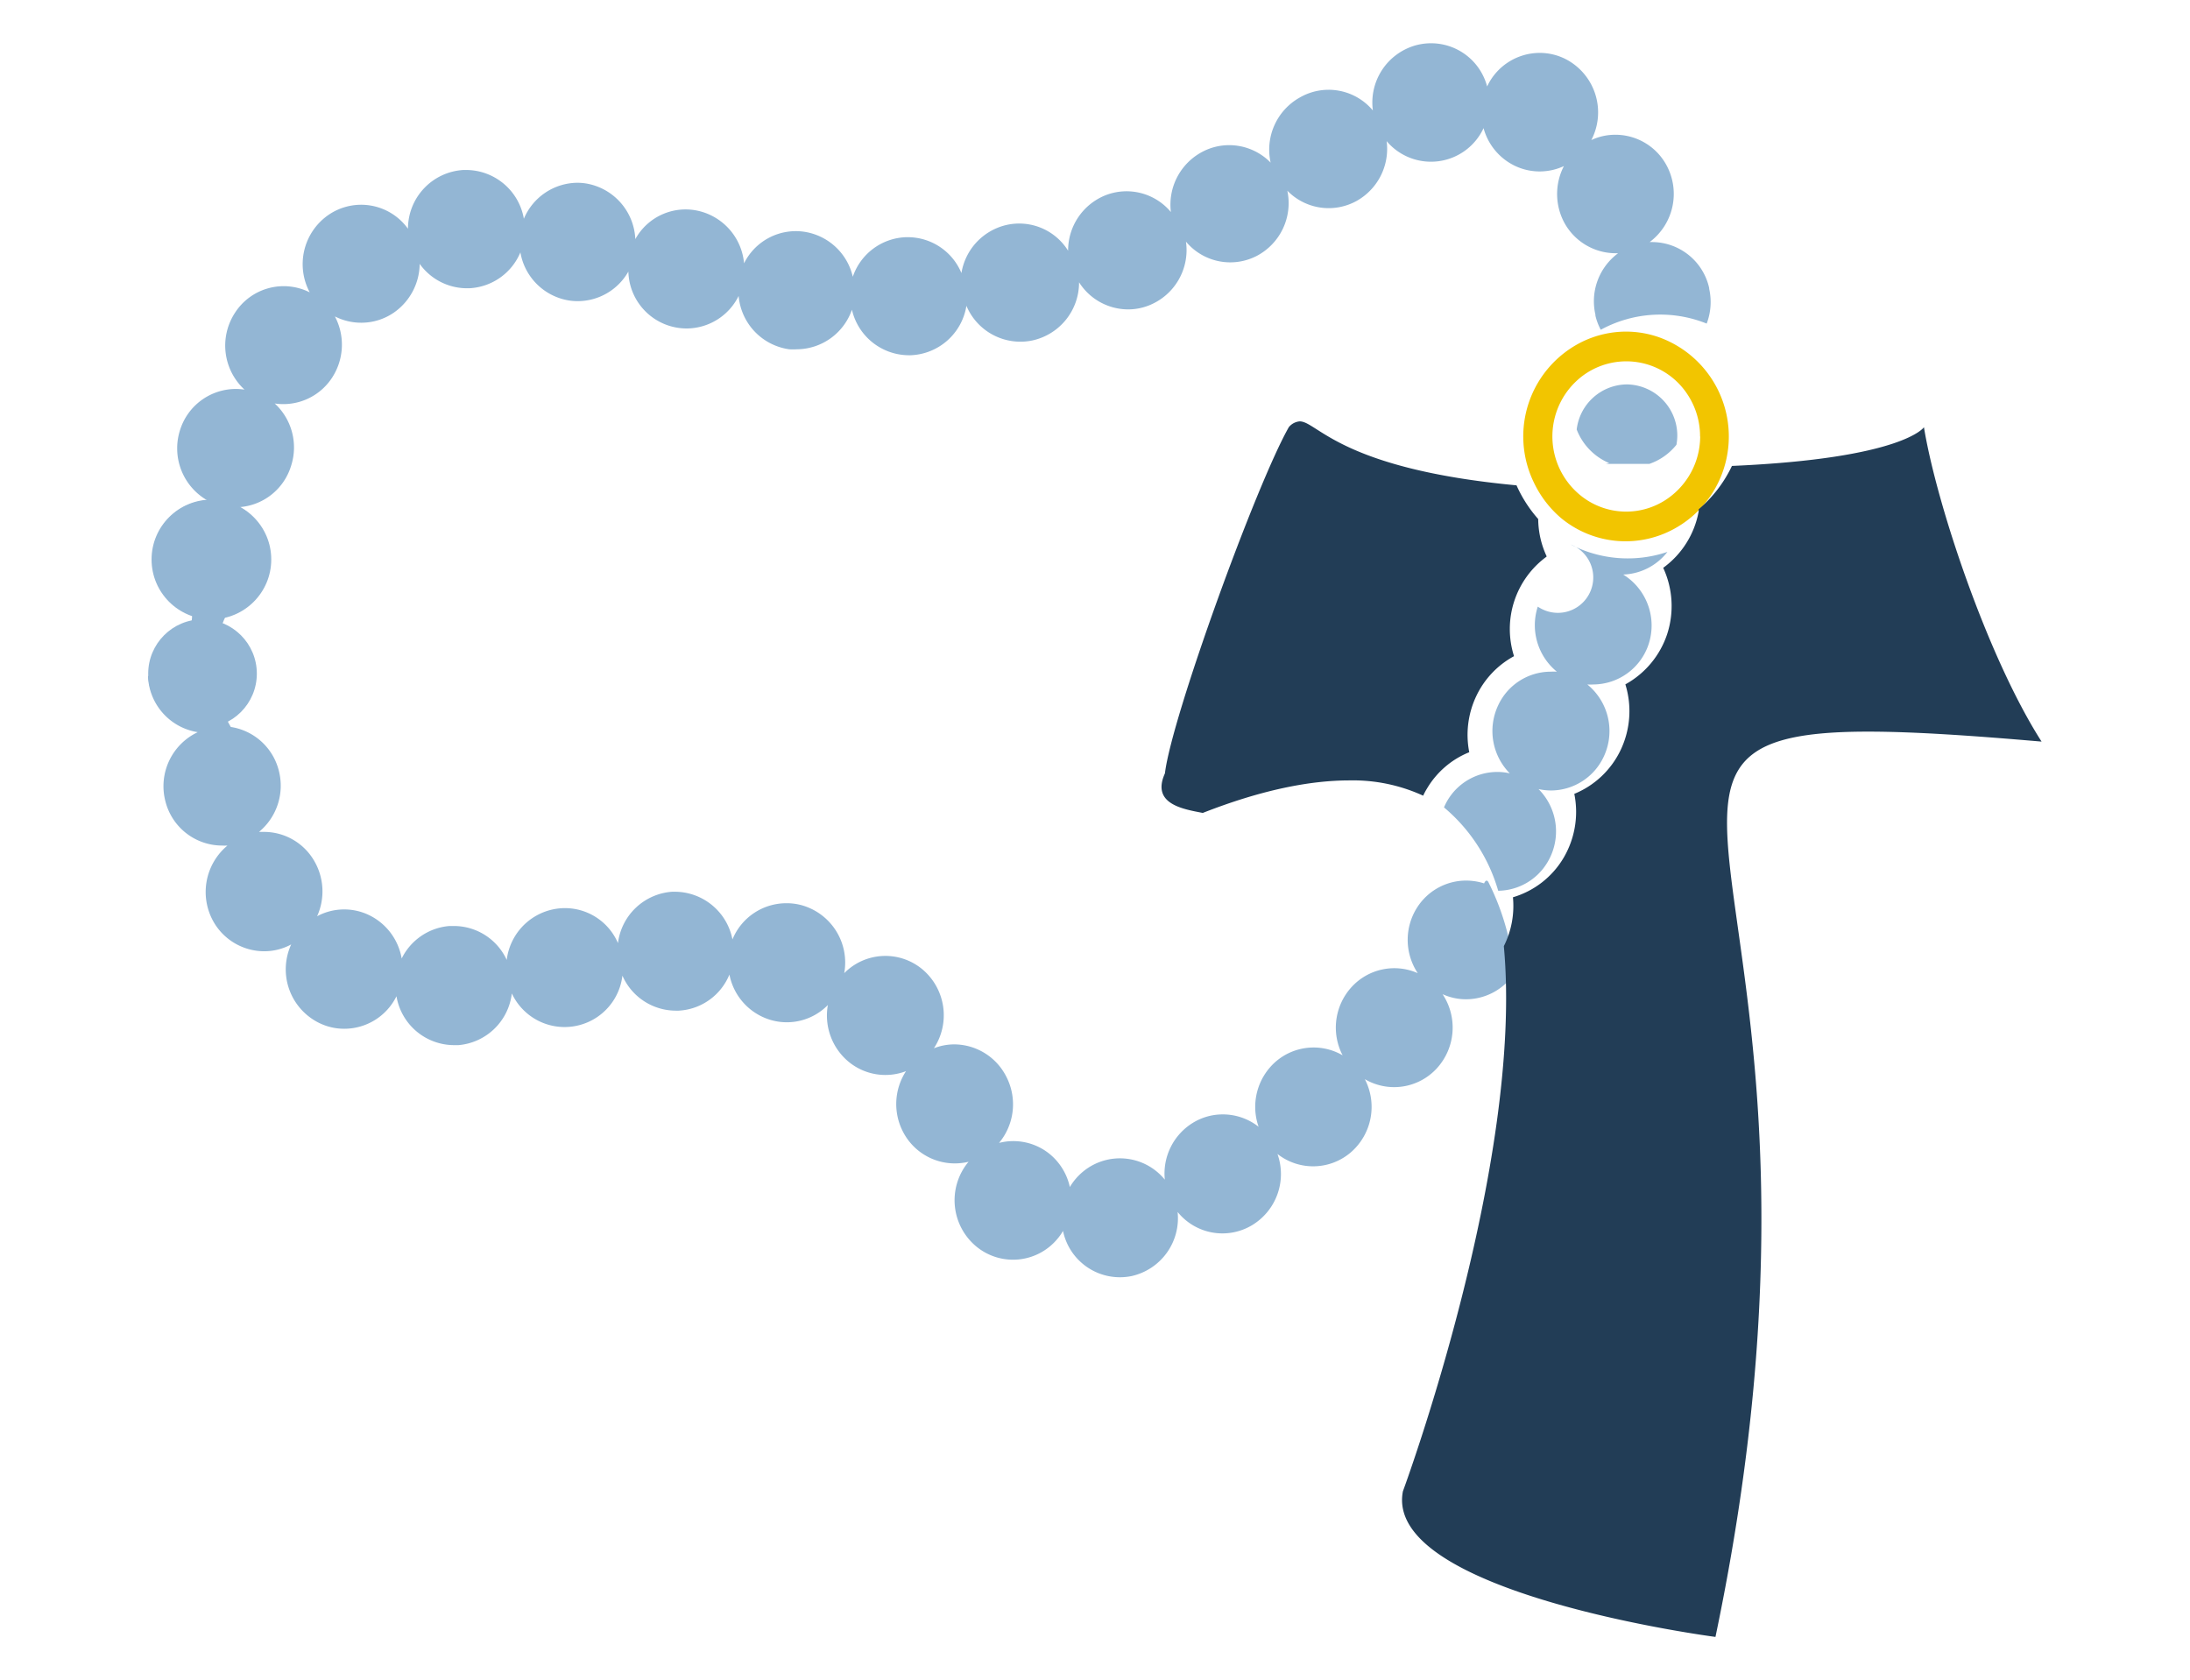
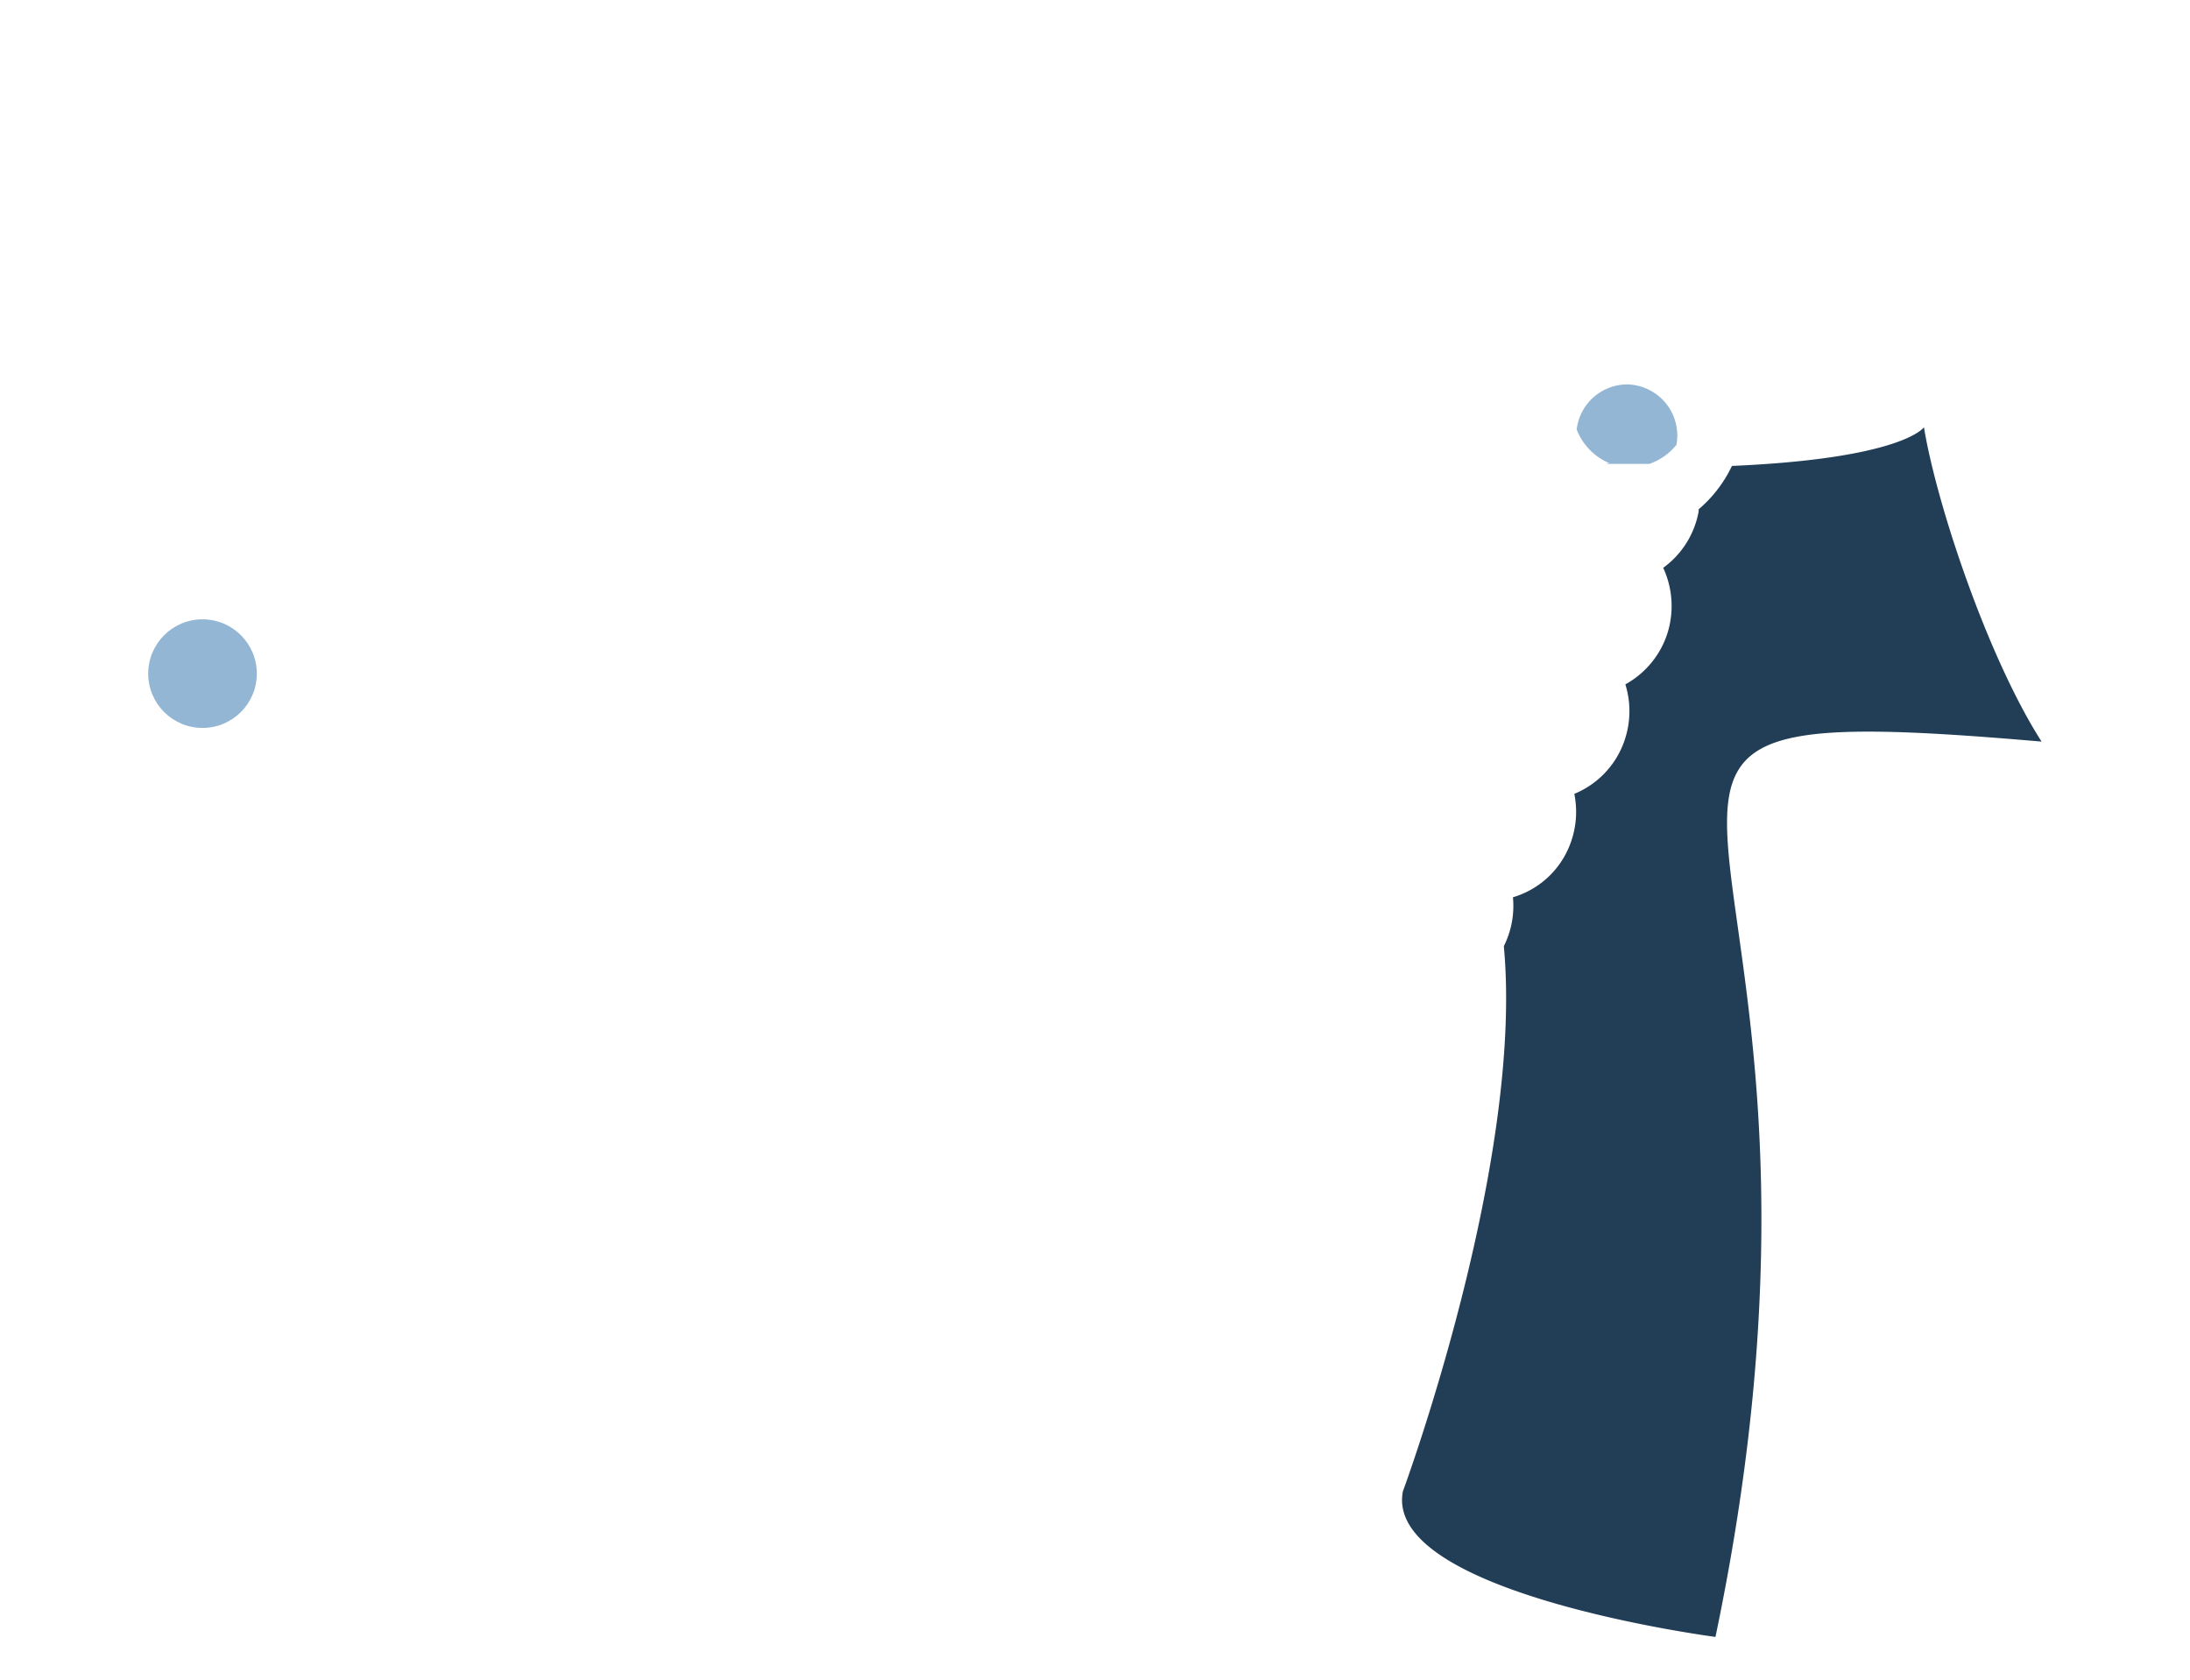
<svg xmlns="http://www.w3.org/2000/svg" id="Livello_1" data-name="Livello 1" viewBox="0 0 202 155">
  <defs>
    <style>.cls-1{fill:#93b6d4;}.cls-2{fill:#f2c500;}.cls-3{fill:#223d56;}</style>
  </defs>
  <path class="cls-1" d="M150.06,35.46a4.71,4.71,0,0,0-4.63,4.16,5.52,5.52,0,0,0,3,3.1l-.31.07c1.12,0,2.27,0,3.49,0h.53a5.5,5.5,0,0,0,2.49-1.76,4.91,4.91,0,0,0,.08-.86A4.72,4.72,0,0,0,150.06,35.46Z" />
-   <path class="cls-1" d="M133.06,91.71a5.22,5.22,0,0,0,2.16.47A5.38,5.38,0,0,0,139.53,90c.05-.07.1-.14.14-.21a23.12,23.12,0,0,0-2.38-8.41c-.21-.38-.4.11-.4.11a5.47,5.47,0,0,0-1.65-.26,5.36,5.36,0,0,0-4.32,2.18,5.55,5.55,0,0,0-.15,6.36,5.34,5.34,0,0,0-6.12,1.3,5.54,5.54,0,0,0-.81,6.28,5.33,5.33,0,0,0-6.18.59,5.55,5.55,0,0,0-1.57,6,5.33,5.33,0,0,0-3.3-1.14,5.24,5.24,0,0,0-2.75.77,5.49,5.49,0,0,0-2.6,5.25,5.34,5.34,0,0,0-7.51-.77,5.43,5.43,0,0,0-1.25,1.45,5.43,5.43,0,0,0-1.89-3.07,5.31,5.31,0,0,0-4.64-1,5.56,5.56,0,0,0,.68-6.09,5.41,5.41,0,0,0-4.79-3,5.17,5.17,0,0,0-1.9.36,5.54,5.54,0,0,0-1.08-7.3,5.33,5.33,0,0,0-7.19.37,5.49,5.49,0,0,0-3.8-6.23,5.16,5.16,0,0,0-1.51-.22,5.37,5.37,0,0,0-5,3.34,5.43,5.43,0,0,0-5.29-4.4H62A5.42,5.42,0,0,0,57,87a5.32,5.32,0,0,0-5.91-3.13,5.43,5.43,0,0,0-4.35,4.68,5.37,5.37,0,0,0-4.86-3.13h-.42a5.39,5.39,0,0,0-4.41,3,5.47,5.47,0,0,0-3-4,5.28,5.28,0,0,0-4.8.1,5.58,5.58,0,0,0-.3-5.16,5.35,5.35,0,0,0-4.59-2.62l-.47,0a5.53,5.53,0,0,0,1.84-5.6,5.41,5.41,0,0,0-4.44-4.08,11,11,0,0,1,3.52-14.8,5.49,5.49,0,0,0-2.71-5.48A5.39,5.39,0,0,0,26.84,43a5.51,5.51,0,0,0-1.5-5.78,5.37,5.37,0,0,0,5.31-2.41,5.57,5.57,0,0,0,.24-5.62,5.36,5.36,0,0,0,2.42.58,5.29,5.29,0,0,0,3-.92,5.54,5.54,0,0,0,2.4-4.51A5.36,5.36,0,0,0,43,26.59h.28A5.39,5.39,0,0,0,48,23.28a5.42,5.42,0,0,0,4.13,4.37,5.06,5.06,0,0,0,1.17.13,5.38,5.38,0,0,0,4.66-2.73,5.38,5.38,0,0,0,5.39,5.25,5.37,5.37,0,0,0,4.78-3,5.44,5.44,0,0,0,4.66,4.92,5.78,5.78,0,0,0,.71,0,5.42,5.42,0,0,0,5.08-3.65,5.41,5.41,0,0,0,5.24,4.2H84a5.42,5.42,0,0,0,5.14-4.56,5.4,5.4,0,0,0,5,3.31,5.24,5.24,0,0,0,1.11-.12,5.47,5.47,0,0,0,4.28-5.36,5.37,5.37,0,0,0,4.52,2.5,5.22,5.22,0,0,0,1.91-.36,5.49,5.49,0,0,0,3.43-5.89,5.32,5.32,0,0,0,6.56,1.3,5.5,5.5,0,0,0,2.79-6,5.32,5.32,0,0,0,6.4.94,5.5,5.5,0,0,0,2.76-5.51,5.35,5.35,0,0,0,8.94-1.2,5.43,5.43,0,0,0,2.66,3.36,5.3,5.3,0,0,0,4.75.14,5.61,5.61,0,0,0,0,5.15,5.4,5.4,0,0,0,4.76,2.89h.24a5.51,5.51,0,0,0-2.09,5.68.29.29,0,0,0,0,.09,5.45,5.45,0,0,0,.49,1.29,11.46,11.46,0,0,1,9.77-.57,5.58,5.58,0,0,0,.23-3.21h0s0-.05,0-.07a5.41,5.41,0,0,0-5.24-4.24h-.25a5.55,5.55,0,0,0,1.6-7,5.36,5.36,0,0,0-4.76-2.9,5.2,5.2,0,0,0-2.22.49,5.53,5.53,0,0,0-2.24-7.4,5.27,5.27,0,0,0-2.52-.64,5.36,5.36,0,0,0-4.76,2.91,1.63,1.63,0,0,0-.09.19,5.35,5.35,0,0,0-6.62-3.79,5.48,5.48,0,0,0-3.92,6A5.32,5.32,0,0,0,119.88,9a5.51,5.51,0,0,0-2.68,6,5.36,5.36,0,0,0-3.83-1.61,5.27,5.27,0,0,0-2.46.61A5.51,5.51,0,0,0,108,19.56,5.32,5.32,0,0,0,102,18a5.48,5.48,0,0,0-3.48,5.13,5.31,5.31,0,0,0-5.63-2.39,5.45,5.45,0,0,0-4.21,4.45,5.36,5.36,0,0,0-4.93-3.31h-.18a5.38,5.38,0,0,0-4.91,3.65,5.43,5.43,0,0,0-4.54-4.16,5.33,5.33,0,0,0-5.49,2.92,5.46,5.46,0,0,0-4.1-4.81,5.29,5.29,0,0,0-5.93,2.58A5.45,5.45,0,0,0,54.43,17h0a5.06,5.06,0,0,0-1.17-.14,5.4,5.4,0,0,0-4.94,3.32,5.42,5.42,0,0,0-5.3-4.5h-.27a5.43,5.43,0,0,0-5.12,5.42,5.32,5.32,0,0,0-7.31-1.29,5.52,5.52,0,0,0-1.75,7.16,5.34,5.34,0,0,0-6.9,1.89,5.53,5.53,0,0,0,.88,7.08,5.52,5.52,0,0,0-.81-.06,5.4,5.4,0,0,0-5.12,3.75,5.53,5.53,0,0,0,2.49,6.52,5.42,5.42,0,0,0-5,4.76,6.2,6.2,0,0,1-.46,11.46,5.44,5.44,0,0,0,4.59,5.17,5.51,5.51,0,0,0-3,6.31A5.4,5.4,0,0,0,20.49,78a4.1,4.1,0,0,0,.49,0,5.57,5.57,0,0,0-1.22,7.14,5.39,5.39,0,0,0,4.6,2.61,5.21,5.21,0,0,0,2.5-.63,5.51,5.51,0,0,0,2.59,7.25,5.24,5.24,0,0,0,2.3.53,5.37,5.37,0,0,0,4.82-3,5.4,5.4,0,0,0,5.3,4.51h.42a5.42,5.42,0,0,0,4.92-4.77A5.37,5.37,0,0,0,57.41,90a5.39,5.39,0,0,0,4.91,3.23h.28a5.37,5.37,0,0,0,4.68-3.33,5.45,5.45,0,0,0,3.78,4.18,5.3,5.3,0,0,0,5.3-1.37,5.54,5.54,0,0,0,1.91,5.23,5.33,5.33,0,0,0,5.3.87,5.55,5.55,0,0,0-.29,5.57,5.37,5.37,0,0,0,4.78,2.94,5.53,5.53,0,0,0,1.28-.15l-.11.13a5.54,5.54,0,0,0,.84,7.7,5.32,5.32,0,0,0,7.49-.75l.09-.11a5.08,5.08,0,0,0,.4-.59,5.36,5.36,0,0,0,6.34,4.16h0a5.47,5.47,0,0,0,4.23-5.91,5.31,5.31,0,0,0,6.9,1.2,5.51,5.51,0,0,0,2.31-6.55,5.33,5.33,0,0,0,6.79-.17,5.55,5.55,0,0,0,1.27-6.73,5.34,5.34,0,0,0,6.64-1A5.57,5.57,0,0,0,133.06,91.71Z" />
-   <path class="cls-2" d="M150,30.59a9.27,9.27,0,0,0-4.07.94,9.73,9.73,0,0,0-4.44,13A9.84,9.84,0,0,0,144,47.8a9.33,9.33,0,0,0,10.74.8,9.62,9.62,0,0,0,2.53-2.18,9.73,9.73,0,0,0-4.25-15.31A9.21,9.21,0,0,0,150,30.59Zm6.82,9.67a7,7,0,0,1-2.59,5.42,6.68,6.68,0,0,1-8.67-.17,7,7,0,0,1-.64-9.86,7.32,7.32,0,0,1,.9-.86,6.74,6.74,0,0,1,9.8,1.55A7,7,0,0,1,156.81,40.26Z" />
-   <path class="cls-3" d="M142.65,51.3a8.29,8.29,0,0,1-.77-3.42,12.11,12.11,0,0,1-2-3.11c-16.26-1.52-18.37-5.9-20-5.9a1.46,1.46,0,0,0-1,.53c-3,5.27-10.82,26.78-11.43,31.94-1.29,2.85,1.71,3.3,3.49,3.65,5.38-2.11,9.85-3,13.53-3a15.52,15.52,0,0,1,6.8,1.41,5.62,5.62,0,0,1,.34-.64,8,8,0,0,1,3.91-3.37,8.34,8.34,0,0,1,.63-5.14,8.14,8.14,0,0,1,3.5-3.72,8.27,8.27,0,0,1,3-9.18Z" />
  <path class="cls-3" d="M172.31,67.49c4.06,0,9.3.34,16,.92-5-7.82-9.71-22-10.85-29,0,0-1.87,2.88-17.71,3.57a12,12,0,0,1-3.07,4l0,.2a8.25,8.25,0,0,1-3.27,5.2,8.39,8.39,0,0,1,.36,6.13,8.26,8.26,0,0,1-3.85,4.62,8.35,8.35,0,0,1-.41,6,8.16,8.16,0,0,1-4.3,4.1,8.35,8.35,0,0,1-1,5.92,8.08,8.08,0,0,1-4.66,3.62,8.29,8.29,0,0,1-.84,4.51c1.87,20.07-9.31,50.29-9.31,50.29C127.57,147,158.23,151,158.23,151,172.3,83.72,144.4,67.49,172.31,67.49Z" />
-   <path class="cls-1" d="M153.8,50.91a11.44,11.44,0,0,1-8.92-.68,3.26,3.26,0,1,1-2.37,6.08,3.56,3.56,0,0,1-.67-.35,5.54,5.54,0,0,0,1.76,6,5.25,5.25,0,0,0-.56,0,5.35,5.35,0,0,0-4.86,3.12,5.56,5.56,0,0,0,1.08,6.26,5,5,0,0,0-1.15-.13,5.34,5.34,0,0,0-4.6,2.63,5.46,5.46,0,0,0-.32.64,15.69,15.69,0,0,1,5,7.69,5.37,5.37,0,0,0,4.54-2.62,5.53,5.53,0,0,0-.82-6.76,5.55,5.55,0,0,0,1.15.13,5.4,5.4,0,0,0,4.87-3.13,5.54,5.54,0,0,0-1.52-6.65,5.25,5.25,0,0,0,.56,0,5.41,5.41,0,0,0,5.1-3.73A5.53,5.53,0,0,0,149.72,53,5.4,5.4,0,0,0,153.8,50.91Z" />
  <circle class="cls-1" cx="18.68" cy="62.14" r="5.01" />
-   <circle class="cls-1" cx="19.5" cy="51.61" r="5.52" />
</svg>